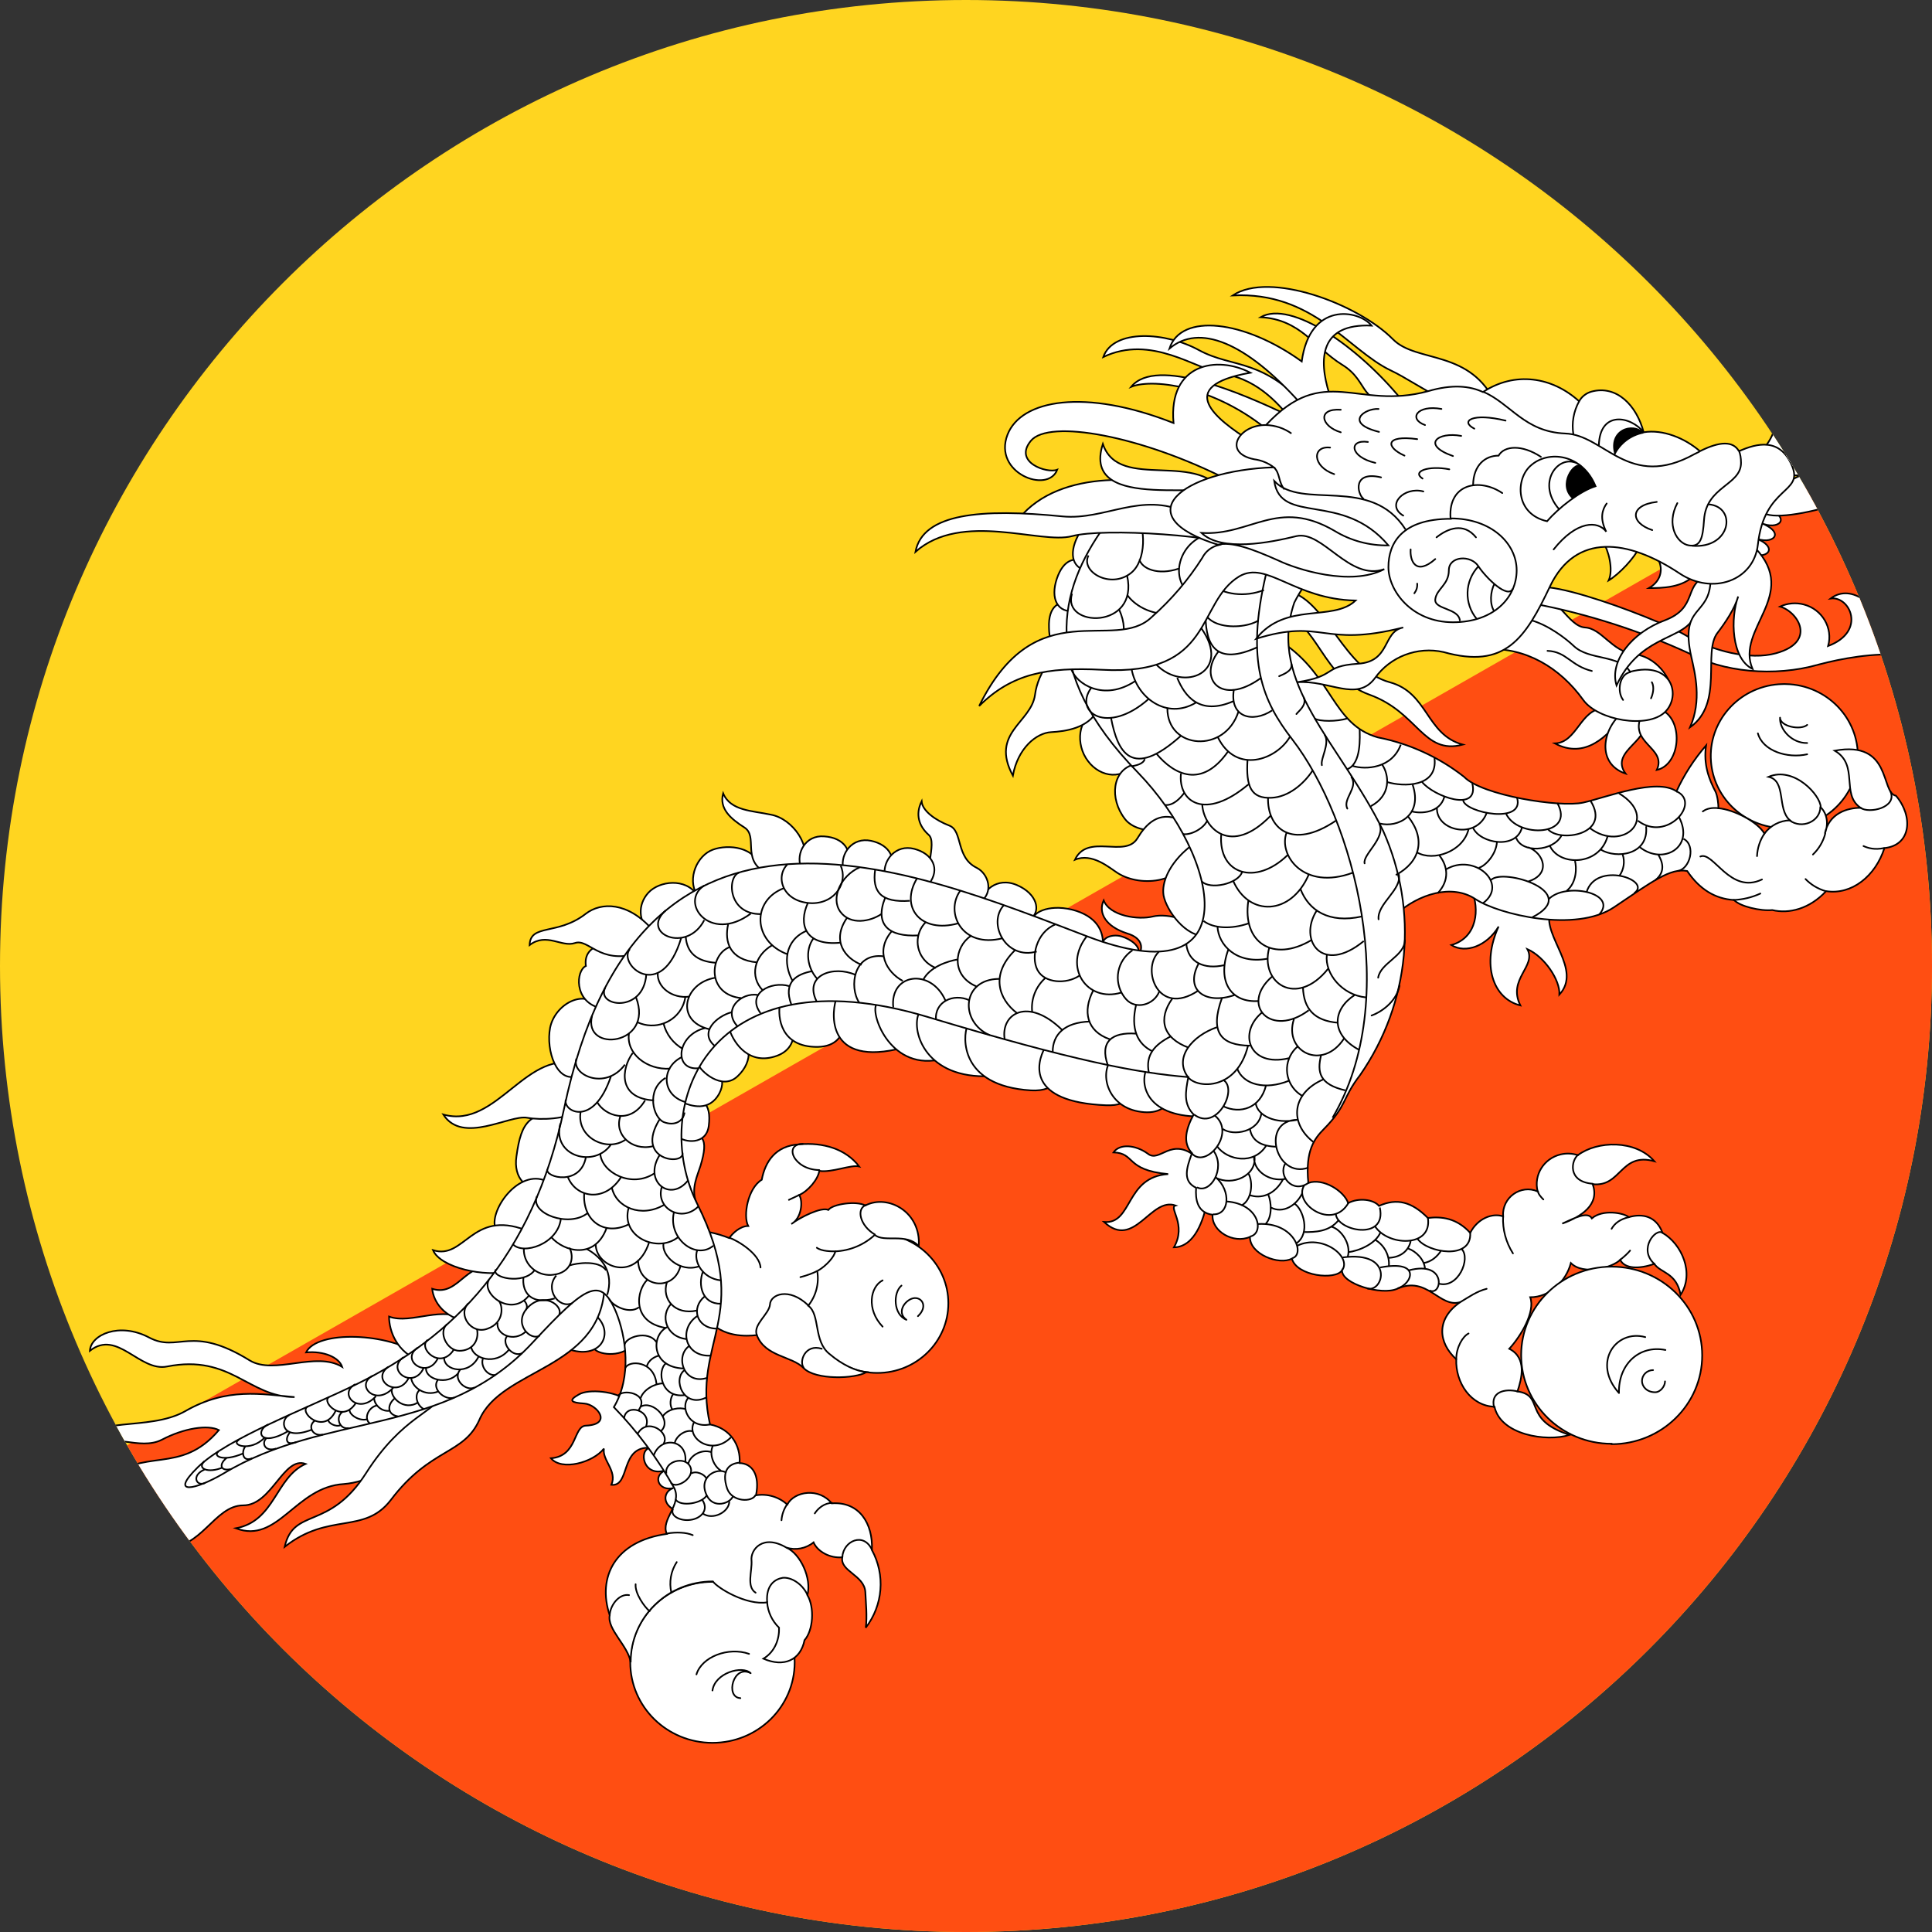
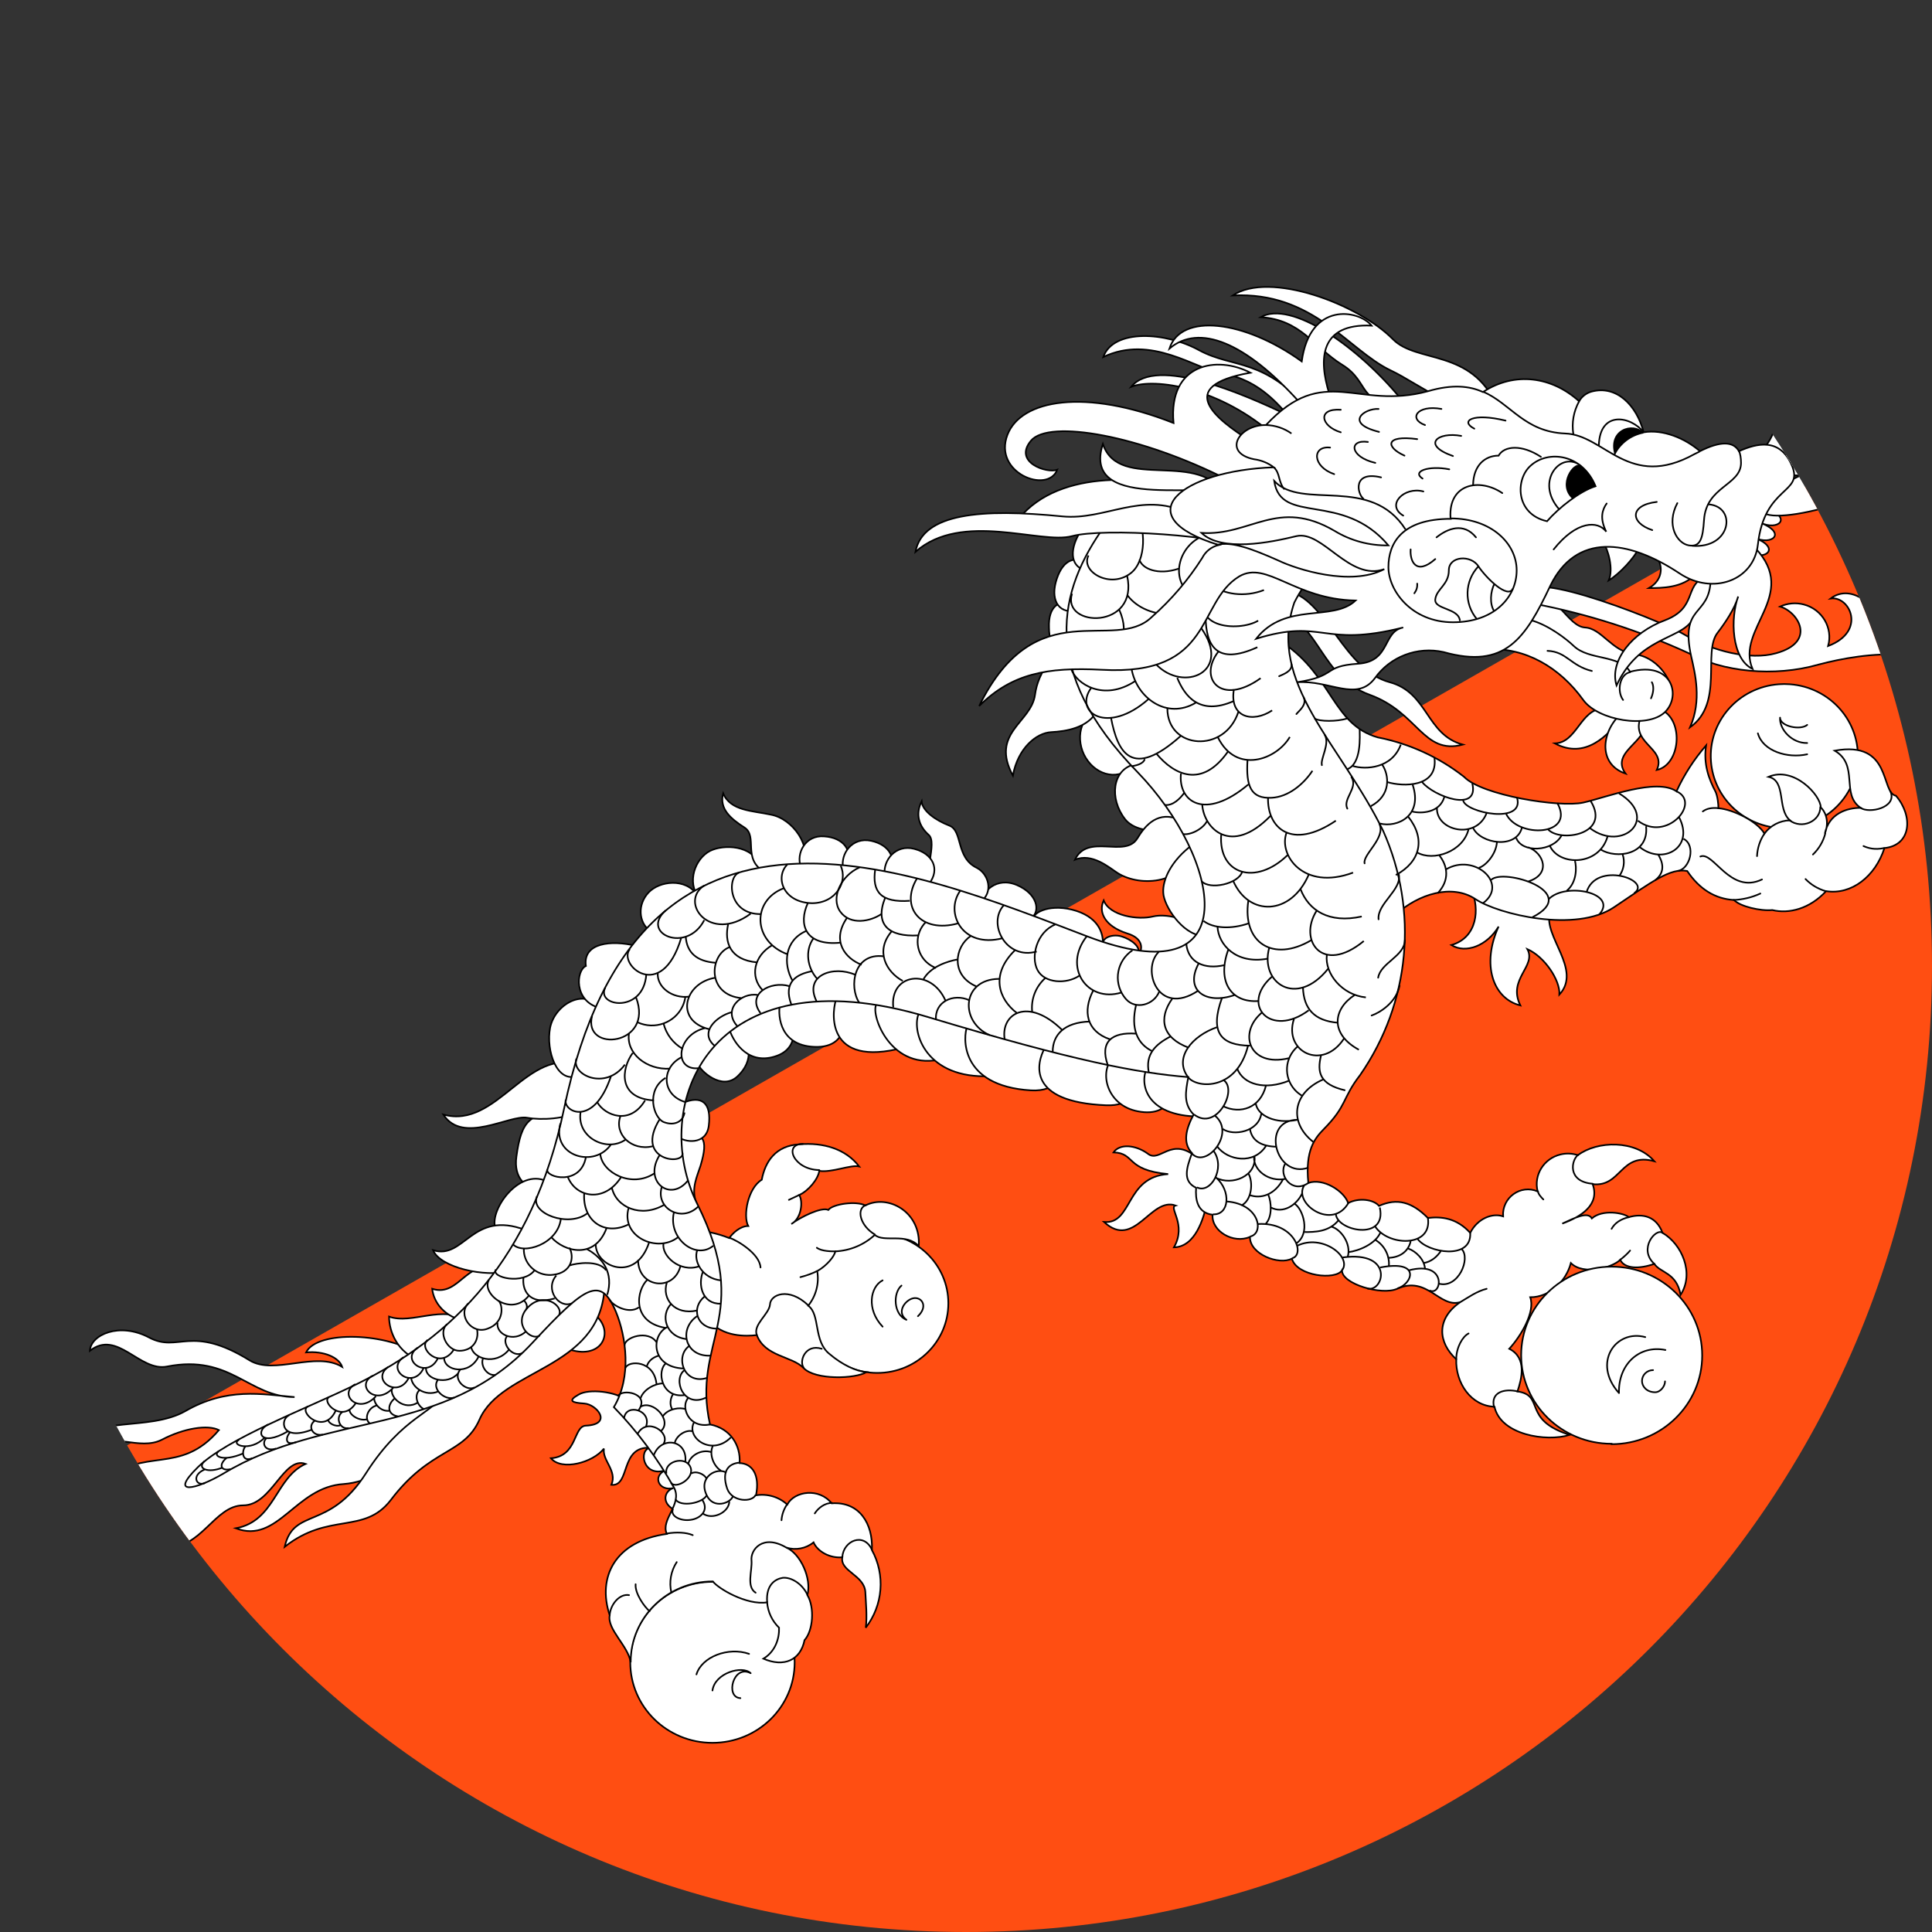
<svg xmlns="http://www.w3.org/2000/svg" width="48" height="48" viewBox="0 0 48 48" fill="none">
  <rect x="0" y="0" width="48" height="48" fill="#333333" stroke="none" />
  <g clip-path="url(#clip0_1292_16910)">
    <g clip-path="url(#clip1_1292_16910)">
-       <path d="M-18 0H66V48H-18V0Z" fill="#FFD520" />
      <path d="M-18 48H66V0L-18 48Z" fill="#FF4E12" />
      <path d="M26.716 15C26.307 14.87 26.042 15.07 26.062 15.59C26.062 16.1 26.348 16.39 26.757 16.2L26.716 15Z" fill="white" stroke="black" stroke-width="0.041" />
      <path d="M27.073 14.04C26.736 13.78 26.42 13.89 26.256 14.38C26.093 14.87 26.267 15.24 26.716 15.18L27.073 14.04Z" fill="white" stroke="black" stroke-width="0.041" />
      <path d="M27.635 13.1C27.349 12.8 27.022 12.86 26.777 13.32C26.542 13.78 26.644 14.17 27.104 14.19L27.635 13.1ZM27.267 17.65C26.767 17.83 26.716 18.5 27.032 18.91C27.339 19.32 27.921 19.4 28.237 18.91L27.267 17.65Z" fill="white" stroke="black" stroke-width="0.041" />
      <path d="M26.685 16.23C26.215 16.08 25.787 16.7 25.715 17.26C25.623 17.96 24.592 18.2 25.164 19.27C25.287 18.59 25.746 18.21 26.113 18.19C26.481 18.17 27.032 18.09 27.267 17.65L26.685 16.23ZM28.186 18.99C27.635 19.12 27.553 19.84 27.951 20.35C28.288 20.79 29.35 20.69 29.319 20.25L28.186 18.99ZM29.748 23.33C29.779 22.86 29.013 22.68 28.645 22.77C28.278 22.86 27.573 22.76 27.42 22.37C27.277 22.68 27.471 23.02 28.002 23.19C28.411 23.31 28.4 23.59 28.278 23.73C28.584 23.78 29.472 23.78 29.748 23.33Z" fill="white" stroke="black" stroke-width="0.041" />
      <path d="M29.319 20.37C28.778 20.13 28.462 20.49 28.257 20.83C27.951 21.33 27.022 20.69 26.706 21.36C27.134 21.18 27.563 21.56 27.767 21.69C28.349 22.06 29.462 21.95 29.625 21.07L29.319 20.37Z" fill="white" stroke="black" stroke-width="0.041" />
      <path d="M29.636 20.98C29.095 21.38 28.88 21.86 28.901 22.18C28.911 22.5 29.37 23.21 29.87 23.25C30.156 22.67 30.31 21.45 29.636 20.98ZM27.39 23.47C27.39 23.27 27.675 23.2 27.88 23.27C28.074 23.33 28.38 23.52 28.268 23.73L27.39 23.47ZM24.429 22.4C24.378 22.17 24.756 21.77 25.266 21.99C25.776 22.21 25.848 22.63 25.634 22.8L24.429 22.4Z" fill="white" stroke="black" stroke-width="0.041" />
      <path d="M25.674 22.84C25.634 22.71 26.011 22.45 26.634 22.6C27.267 22.76 27.42 23.16 27.4 23.47L25.674 22.84ZM24.357 22.41C24.694 22.17 24.562 21.71 24.265 21.56C23.735 21.3 23.929 20.64 23.581 20.51C23.245 20.38 22.918 20.15 22.897 19.91C22.734 20.24 22.836 20.53 23.071 20.74C23.306 20.94 22.887 21.78 23.194 22L24.357 22.41ZM17.313 22.23C17.037 21.81 16.384 21.88 16.108 22.18C15.832 22.48 15.873 22.91 16.128 23.11L17.313 22.23ZM18.895 21.6C18.793 21.03 18.089 20.97 17.711 21.11C17.323 21.25 17.068 21.82 17.313 22.23L18.895 21.6Z" fill="white" />
      <path d="M17.313 22.23C17.037 21.81 16.384 21.88 16.108 22.18C15.832 22.48 15.873 22.91 16.128 23.11L17.313 22.23ZM17.313 22.23C17.068 21.82 17.323 21.25 17.711 21.11C18.089 20.97 18.793 21.03 18.895 21.6L17.313 22.23ZM25.674 22.84C25.634 22.71 26.011 22.45 26.634 22.6C27.267 22.76 27.42 23.16 27.4 23.47L25.674 22.84ZM24.357 22.41C24.694 22.17 24.562 21.71 24.265 21.56C23.735 21.3 23.929 20.64 23.581 20.51C23.245 20.38 22.918 20.15 22.897 19.91C22.734 20.24 22.836 20.53 23.071 20.74C23.306 20.94 22.887 21.78 23.194 22L24.357 22.41Z" stroke="black" stroke-width="0.041" />
      <path d="M19.937 21.52C20.192 21.05 19.702 20.34 19.151 20.24C18.691 20.14 18.15 20.15 17.966 19.71C17.864 20.09 18.15 20.34 18.497 20.56C18.834 20.78 18.436 21.34 18.987 21.66L19.937 21.52Z" fill="white" stroke="black" stroke-width="0.041" />
      <path d="M19.896 21.54C19.773 21.2 20.008 20.74 20.478 20.78C20.958 20.81 21.223 21.14 21.019 21.57L19.896 21.54Z" fill="white" stroke="black" stroke-width="0.041" />
      <path d="M20.947 21.57C20.876 21.21 21.172 20.79 21.642 20.89C22.111 20.99 22.316 21.36 22.05 21.74L20.947 21.56V21.57Z" fill="white" stroke="black" stroke-width="0.041" />
      <path d="M21.979 21.73C21.938 21.37 22.254 20.97 22.714 21.09C23.173 21.21 23.367 21.59 23.081 21.96L21.989 21.73H21.979ZM14.056 27.63C13.168 27.63 12.953 27.83 12.831 28.73C12.668 29.83 14.209 29.96 14.056 27.63Z" fill="white" stroke="black" stroke-width="0.041" />
      <path d="M14.444 26.47C13.096 25.97 12.361 28.07 11.014 27.69C11.493 28.44 12.657 27.69 13.096 27.77C13.831 27.9 15.424 27.63 14.444 26.47ZM13.566 29.34C12.892 29.04 12.177 30.04 12.3 30.49C12.473 31.04 14.005 30.59 13.566 29.34ZM10.442 33.67C10.809 33.77 11.259 33.97 11.177 34.67C11.095 35.37 9.748 36.78 8.543 36.87C7.338 36.94 6.909 38.37 5.858 37.97C6.838 37.79 6.838 36.71 7.593 36.37C7.042 36.17 6.756 37.4 6.042 37.4C5.327 37.4 4.99 38.51 4.122 38.43C3.254 38.35 3.173 39.78 1.427 39.8C0.1 39.81 -1.534 41.33 -2.136 40.67C-0.84 40.49 -0.319 39.79 0.447 39.02C1.672 37.79 3.071 38.34 3.55 37.25C2.998 37.612 2.346 37.8 1.682 37.79C0.865 37.77 -0.013 39.05 -0.921 38.49C-0.401 38.42 -0.054 38.2 0.498 37.63C1.059 37.05 1.896 37.43 2.55 36.83C3.571 35.91 4.459 36.68 5.439 35.53C5.164 35.39 4.571 35.48 4.02 35.77C3.469 36.05 2.764 35.57 2.131 35.91C2.203 35.15 3.683 35.58 4.602 35.06C5.643 34.46 6.501 34.64 7.318 34.71C6.174 34.71 5.735 33.64 4.153 33.95C3.469 34.09 2.917 33.02 2.233 33.56C2.254 33.16 2.968 32.84 3.704 33.23C4.439 33.62 4.735 32.89 6.205 33.8C6.817 34.17 7.849 33.56 8.502 33.96C8.42 33.72 8.043 33.56 7.604 33.6C7.879 33.04 9.666 33.11 10.442 33.67Z" fill="white" stroke="black" stroke-width="0.041" />
      <path d="M11.606 32.83C11.034 32.39 10.227 32.92 9.666 32.71C9.666 33.07 9.86 33.61 10.462 33.82C10.646 33.69 11.483 32.98 11.606 32.83Z" fill="white" stroke="black" stroke-width="0.041" />
      <path d="M12.514 31.58C11.606 31.13 11.453 32.25 10.738 32.02C10.768 32.34 11.034 32.74 11.606 32.83L12.514 31.58Z" fill="white" stroke="black" stroke-width="0.041" />
      <path d="M13.056 30.56C11.718 30.05 11.544 31.31 10.758 31.06C10.942 31.5 12.065 31.74 12.647 31.58L13.056 30.56ZM14.893 25.04C14.536 24.54 13.791 24.94 13.668 25.53C13.556 26.11 13.842 26.92 14.342 26.73L14.893 25.04Z" fill="white" stroke="black" stroke-width="0.041" />
      <path d="M15.802 23.5C15.189 23.35 14.475 23.42 14.556 24C14.311 24.11 14.25 24.87 14.893 25.04L15.802 23.5Z" fill="white" stroke="black" stroke-width="0.041" />
-       <path d="M16.21 23.1C15.598 22.4 14.934 22.41 14.556 22.7C13.852 23.25 13.178 22.94 13.158 23.48C13.576 23.16 13.954 23.54 14.281 23.43C14.628 23.31 14.883 23.96 15.832 23.69L16.21 23.1ZM14.75 33.49C14.842 33.66 15.404 33.73 15.679 33.45C16.047 33.07 15.649 32.03 15.067 31.95C14.485 31.88 14.434 33.13 14.75 33.49Z" fill="white" stroke="black" stroke-width="0.041" />
      <path d="M14.097 33.51C14.914 33.81 15.271 33.14 14.832 32.71C14.605 32.992 14.36 33.26 14.097 33.51Z" fill="white" stroke="black" stroke-width="0.041" />
      <path d="M10.993 34.62C10.83 35.09 10.013 35.16 9.094 36.6C8.175 38.04 7.297 37.44 7.073 38.43C8.175 37.56 9.043 38.13 9.707 37.27C10.697 35.96 11.524 36.15 11.912 35.27C12.463 34 14.873 34.03 15.016 32.04C14.199 31.89 11.616 34.03 10.993 34.62ZM31.739 15.15C32.791 15.49 32.811 16.82 34.026 17.26C35.241 17.7 35.353 18.76 36.343 18.5C35.425 18.25 35.486 17.21 34.526 16.95C33.403 16.65 32.974 14.97 32.076 14.71M36.568 22.14C36.752 22.56 36.721 23.29 36.058 23.48C36.415 23.7 36.946 23.5 37.232 23.02C36.803 23.96 37.089 24.81 37.773 24.98C37.446 24.32 38.181 24.01 37.946 23.58C38.375 23.77 38.763 24.35 38.743 24.71C39.314 24.09 38.334 23.26 38.508 22.68L36.568 22.14ZM29.738 28.76C29.095 28.21 28.819 28.91 28.513 28.66C28.206 28.44 27.819 28.41 27.665 28.63C28.217 28.65 27.951 29.07 29.023 29.17C27.951 29.24 28.145 30.42 27.43 30.36C28.186 31.06 28.584 29.73 29.207 29.95C29.023 30 29.493 30.42 29.166 30.99C29.697 30.98 29.911 30.26 29.983 29.89L29.738 28.76ZM15.547 34.78C15.322 34.58 14.628 34.49 14.373 34.65C14.107 34.8 14.199 34.85 14.515 34.87C14.832 34.89 15.23 35.39 14.556 35.42C14.24 35.43 14.352 36.18 13.688 36.23C13.954 36.55 14.73 36.34 15.005 35.99C14.954 36.28 15.342 36.54 15.189 36.89C15.669 36.94 15.393 35.92 16.159 35.97C15.853 36.01 15.975 36.71 16.527 36.53C16.2 36.68 16.374 37.06 16.731 36.97C16.506 37.04 16.425 37.34 16.751 37.51C17.068 37.08 16.71 35.56 15.557 34.78L15.547 34.78ZM44.194 20.57C45.201 20.644 46.078 19.904 46.153 18.919C46.229 17.933 45.474 17.074 44.468 17C44.377 16.993 44.285 16.993 44.194 17C43.188 17.074 42.433 17.933 42.509 18.919C42.576 19.802 43.293 20.504 44.194 20.57Z" fill="white" />
      <path d="M31.739 15.15C32.791 15.49 32.811 16.82 34.026 17.26C35.241 17.7 35.353 18.76 36.343 18.5C35.425 18.25 35.486 17.21 34.526 16.95C33.403 16.65 32.974 14.97 32.076 14.71M10.993 34.62C10.83 35.09 10.013 35.16 9.094 36.6C8.175 38.04 7.297 37.44 7.073 38.43C8.175 37.56 9.043 38.13 9.707 37.27C10.697 35.96 11.524 36.15 11.912 35.27C12.463 34 14.873 34.03 15.016 32.04C14.199 31.89 11.616 34.03 10.993 34.62ZM36.568 22.14C36.752 22.56 36.721 23.29 36.058 23.48C36.415 23.7 36.946 23.5 37.232 23.02C36.803 23.96 37.089 24.81 37.773 24.98C37.446 24.32 38.181 24.01 37.946 23.58C38.375 23.77 38.763 24.35 38.743 24.71C39.314 24.09 38.334 23.26 38.508 22.68L36.568 22.14ZM29.738 28.76C29.095 28.21 28.819 28.91 28.513 28.66C28.206 28.44 27.819 28.41 27.665 28.63C28.217 28.65 27.951 29.07 29.023 29.17C27.951 29.24 28.145 30.42 27.43 30.36C28.186 31.06 28.584 29.73 29.207 29.95C29.023 30 29.493 30.42 29.166 30.99C29.697 30.98 29.911 30.26 29.983 29.89L29.738 28.76ZM15.547 34.78C15.322 34.58 14.628 34.49 14.373 34.65C14.107 34.8 14.199 34.85 14.515 34.87C14.832 34.89 15.23 35.39 14.556 35.42C14.24 35.43 14.352 36.18 13.688 36.23C13.954 36.55 14.73 36.34 15.005 35.99C14.954 36.28 15.342 36.54 15.189 36.89C15.669 36.94 15.393 35.92 16.159 35.97C15.853 36.01 15.975 36.71 16.527 36.53C16.2 36.68 16.374 37.06 16.731 36.97C16.506 37.04 16.425 37.34 16.751 37.51C17.068 37.08 16.71 35.56 15.557 34.78L15.547 34.78ZM44.194 20.57C45.201 20.644 46.078 19.904 46.153 18.919C46.229 17.933 45.474 17.074 44.468 17C44.377 16.993 44.285 16.993 44.194 17C43.188 17.074 42.433 17.933 42.509 18.919C42.576 19.802 43.293 20.504 44.194 20.57Z" stroke="black" stroke-width="0.041" />
      <path d="M34.679 22.72C35.241 22.21 36.078 21.95 36.66 22.34C37.232 22.72 39.151 23.18 40.1 22.54C41.05 21.9 41.499 21.56 41.918 21.64C42.224 22.093 42.612 22.333 43.082 22.36C43.225 22.52 43.745 22.64 44.031 22.61C44.45 22.71 44.96 22.58 45.369 22.14C46.002 22.24 46.594 21.77 46.818 21.07C47.492 21 47.533 20.27 47.104 19.77C46.716 19.7 47.012 18.39 45.583 18.65C46.196 19.01 45.726 19.73 46.226 20.07C45.889 20.07 45.44 20.21 45.338 20.71C45.471 20.37 45.318 20.13 45.236 20.06C45.236 19.76 44.572 19.03 43.939 19.3C44.388 19.4 44.143 20.1 44.47 20.38C44.218 20.388 43.985 20.51 43.837 20.71C43.664 20.41 43.061 20.11 42.694 20.08C42.694 19.98 42.673 19.78 42.622 19.67C42.459 19.36 42.316 18.99 42.387 18.52C42.089 18.864 41.841 19.248 41.652 19.66C41.152 19.32 39.917 19.81 39.335 19.94C38.753 20.07 36.813 19.76 36.374 19.3C35.75 18.81 35.014 18.474 34.23 18.32C33.107 18 33.107 16.8 31.872 15.97C31.841 17.47 34.158 22.21 34.679 22.72ZM21.795 34.11C22.77 34.11 23.561 33.335 23.561 32.38C23.561 31.424 22.77 30.65 21.795 30.65C20.819 30.65 20.029 31.424 20.029 32.38C20.029 33.335 20.819 34.11 21.795 34.11Z" fill="white" stroke="black" stroke-width="0.041" />
      <path d="M17.588 32.78C17.946 33.23 18.548 33.2 18.803 33.17C19.008 33.71 19.681 33.69 19.967 33.99C20.253 34.29 21.244 34.26 21.529 34.09C21.274 34.07 20.927 33.91 20.61 33.64C20.202 33.32 20.386 32.66 20.08 32.44C20.274 32.197 20.356 31.885 20.304 31.58C20.549 31.44 20.733 31.21 20.753 31.09C21.12 31.073 21.468 30.927 21.734 30.68C21.958 30.88 22.52 30.62 22.826 30.96C22.887 30.11 22.06 29.66 21.499 29.95C21.284 29.83 20.692 29.91 20.58 30.06C20.406 29.98 19.886 30.24 19.661 30.41C19.916 30.27 19.957 29.84 19.855 29.69C20.08 29.59 20.325 29.3 20.355 29.09C20.662 29.14 21.141 28.93 21.346 28.98C21.009 28.54 20.447 28.38 19.865 28.43C19.263 28.46 19.008 28.87 18.926 29.31C18.579 29.52 18.456 30.21 18.589 30.46C18.385 30.46 18.191 30.65 18.119 30.76C17.814 30.638 17.489 30.57 17.16 30.56M17.292 29.86C17.17 29.52 17.323 29.22 17.405 28.96C17.609 28.28 17.486 28.1 16.864 28.19C16.9 28.768 17.046 29.334 17.292 29.86Z" fill="white" />
      <path d="M17.588 32.78C17.946 33.23 18.548 33.2 18.803 33.17C19.008 33.71 19.681 33.69 19.967 33.99C20.253 34.29 21.244 34.26 21.529 34.09C21.274 34.07 20.927 33.91 20.61 33.64C20.202 33.32 20.386 32.66 20.08 32.44C20.274 32.197 20.356 31.885 20.304 31.58C20.549 31.44 20.733 31.21 20.753 31.09C21.12 31.073 21.468 30.927 21.734 30.68C21.958 30.88 22.52 30.62 22.826 30.96C22.887 30.11 22.06 29.66 21.499 29.95C21.284 29.83 20.692 29.91 20.58 30.06C20.406 29.98 19.886 30.24 19.661 30.41C19.916 30.27 19.957 29.84 19.855 29.69C20.08 29.59 20.325 29.3 20.355 29.09C20.662 29.14 21.141 28.93 21.346 28.98C21.009 28.54 20.447 28.38 19.865 28.43C19.263 28.46 19.008 28.87 18.926 29.31C18.579 29.52 18.456 30.21 18.589 30.46C18.385 30.46 18.191 30.65 18.119 30.76C17.814 30.638 17.489 30.57 17.16 30.56M17.292 29.86C17.17 29.52 17.323 29.22 17.405 28.96C17.609 28.28 17.486 28.1 16.864 28.19C16.9 28.768 17.046 29.334 17.292 29.86Z" stroke="black" stroke-width="0.041" />
      <path d="M16.833 28.23C16.996 28.39 17.548 28.46 17.609 27.97C17.68 27.41 17.446 27.19 16.945 27.41C16.904 27.54 16.864 28.06 16.843 28.23H16.833Z" fill="white" stroke="black" stroke-width="0.041" />
-       <path d="M16.955 27.39C17.16 27.47 17.619 27.64 17.874 27.16C18.078 26.76 17.803 26.46 17.364 26.48C17.262 26.6 17.058 27.01 16.955 27.39Z" fill="white" stroke="black" stroke-width="0.041" />
      <path d="M17.343 26.44C17.395 26.6 17.936 27.11 18.324 26.74C18.722 26.37 18.722 25.81 18.13 25.61C17.977 25.63 17.497 26.17 17.343 26.44Z" fill="white" stroke="black" stroke-width="0.041" />
      <path d="M18.13 25.6C18.242 25.93 18.62 26.48 19.304 26.23C19.988 25.98 19.692 25.13 19.375 24.96C18.918 25.088 18.493 25.31 18.13 25.61L18.13 25.6Z" fill="white" stroke="black" stroke-width="0.041" />
      <path d="M19.375 24.96C19.324 25.25 19.375 26.02 20.314 26.01C21.244 25.99 20.988 24.92 20.743 24.77C20.366 24.77 19.722 24.78 19.375 24.97L19.375 24.96Z" fill="white" stroke="black" stroke-width="0.041" />
      <path d="M20.784 24.8C20.682 25.03 20.447 26.47 22.275 26.07C22.509 26.02 23.122 24.69 20.784 24.81V24.8Z" fill="white" stroke="black" stroke-width="0.041" />
      <path d="M21.785 24.94C21.601 25.12 22.07 26.57 23.316 26.33C24.541 26.08 23.51 24.7 21.785 24.93V24.94Z" fill="white" stroke="black" stroke-width="0.041" />
      <path d="M22.836 25.16C22.632 25.56 22.938 26.74 24.459 26.74C25.838 26.74 24.388 25.18 22.836 25.16Z" fill="white" stroke="black" stroke-width="0.041" />
      <path d="M24.031 25.5C23.929 25.73 23.816 26.98 25.613 27.09C26.91 27.17 26.593 25.36 24.031 25.5Z" fill="white" stroke="black" stroke-width="0.041" />
      <path d="M25.96 26.03C25.746 26.42 25.511 27.38 27.481 27.46C28.737 27.51 27.961 26.06 25.97 26.03H25.96Z" fill="white" stroke="black" stroke-width="0.041" />
      <path d="M27.604 26.33C27.318 26.71 27.532 27.47 28.268 27.61C29.186 27.79 29.319 26.94 28.686 26.53C28.053 26.13 27.604 26.33 27.604 26.33Z" fill="white" stroke="black" stroke-width="0.041" />
      <path d="M28.513 26.5C28.298 26.87 28.421 27.74 29.82 27.74C30.105 27.74 31.208 26.64 28.503 26.51L28.513 26.5ZM17.701 43.3C18.829 43.3 19.743 42.405 19.743 41.3C19.743 40.195 18.829 39.3 17.701 39.3C16.573 39.3 15.659 40.195 15.659 41.3C15.659 42.405 16.573 43.3 17.701 43.3Z" fill="white" stroke="black" stroke-width="0.041" />
      <path d="M32.709 14.17C32.488 14.41 32.303 14.679 32.157 14.97C31.473 16.97 33.301 18.47 34.363 20.64C35.251 22.625 35.035 24.917 33.791 26.71C33.342 27.29 33.474 27.46 32.892 28.05C32.668 28.28 32.423 28.57 32.505 29.39C32.872 29.26 33.393 29.59 33.495 29.89C33.76 29.75 34.128 29.8 34.261 29.96C34.71 29.76 35.077 29.86 35.475 30.26C35.812 30.22 36.19 30.26 36.527 30.63C36.711 30.27 37.078 30.13 37.344 30.22C37.313 29.75 37.783 29.42 38.202 29.6C38.1 29.192 38.356 28.781 38.772 28.682C38.914 28.648 39.063 28.654 39.202 28.7C39.682 28.34 40.631 28.31 41.101 28.85C40.254 28.62 40.284 29.5 39.569 29.42C39.753 29.93 39.284 30.23 38.814 30.4C39.12 30.26 39.447 30.09 39.549 30.27C39.815 30.04 40.335 30.13 40.468 30.24C40.815 30.14 41.152 30.22 41.305 30.63C41.785 30.91 42.102 31.63 41.754 32.17C41.652 31.61 41.254 31.63 41.101 31.4C40.733 31.53 40.366 31.53 40.254 31.3C40.049 31.5 39.335 31.69 39.028 31.38C38.906 31.84 38.498 32.23 38.018 32.23C38.15 32.59 37.783 33.2 37.497 33.51C37.946 33.74 37.803 34.26 37.701 34.57C38.395 34.67 37.803 35.27 38.998 35.65C38.416 35.83 37.283 35.65 37.13 34.95C36.547 34.93 36.16 34.36 36.18 33.77C35.731 33.36 35.669 32.77 36.282 32.35C35.761 32.51 35.465 31.68 34.71 32.02C34.332 32.19 33.331 31.9 33.342 31.56C33.189 31.81 32.219 31.71 32.096 31.27C31.78 31.44 31.045 31.16 31.055 30.73C30.646 30.91 30.095 30.59 30.126 30.18C29.738 30.13 29.697 29.79 29.717 29.51C29.38 29.35 29.472 29.03 29.615 28.65C29.37 28.39 29.472 28.03 29.656 27.69C29.401 27.43 29.452 27.13 29.523 26.76C28.268 26.66 26.685 26.36 23.061 25.27C17.588 23.62 16.118 27.49 17.323 29.91C18.722 32.71 17.17 33.31 17.64 35.39C18.15 35.49 18.405 35.91 18.375 36.35C18.681 36.36 18.885 36.63 18.783 37.15C19.064 37.105 19.351 37.189 19.559 37.38C19.743 37.04 20.355 36.96 20.662 37.35C21.346 37.3 21.693 37.85 21.662 38.51C21.999 39.127 21.939 39.88 21.509 40.44C21.55 40.17 21.509 39.79 21.499 39.55C21.468 39.13 20.866 39.04 20.927 38.69C20.621 38.72 20.314 38.55 20.212 38.32C20.025 38.473 19.771 38.522 19.538 38.45C19.886 38.6 20.172 39.22 20.059 39.63C20.243 39.94 20.202 40.51 19.988 40.75C19.886 41.25 19.477 41.43 18.967 41.21C19.263 41.03 19.365 40.71 19.355 40.44C19.182 40.271 19.077 40.048 19.059 39.81C18.548 39.89 17.834 39.46 17.711 39.29C16.583 39.29 15.669 40.185 15.669 41.29C15.669 41.293 15.669 41.296 15.669 41.3C15.608 40.89 15.077 40.48 15.148 40.13C14.832 39.18 15.281 38.29 16.567 38.11C16.404 37.75 16.956 37.38 16.751 36.97C16.341 36.239 15.837 35.564 15.251 34.96C15.7 34.21 15.557 33.21 15.302 32.59C14.924 31.7 14.566 31.92 13.229 33.36C11.044 35.71 8.124 35.06 5.551 36.61C4.867 37.01 4.183 37.17 4.918 36.45C5.654 35.73 7.593 35.01 8.859 34.39C11.228 33.23 13.229 31.3 14.015 27.54C15.863 18.7 22.693 21.62 27.002 23.26C31.055 24.81 30.32 21.31 28.268 19.19C25.797 16.66 26.297 14.66 27.451 13.06C29.523 12.78 33.515 13.49 32.709 14.17Z" fill="white" stroke="black" stroke-width="0.041" />
      <path d="M40.039 35.88C41.282 35.88 42.29 34.892 42.29 33.675C42.29 32.457 41.282 31.47 40.039 31.47C38.799 31.47 37.793 32.455 37.793 33.67C37.793 34.885 38.799 35.87 40.039 35.87V35.88Z" fill="white" stroke="black" stroke-width="0.041" />
-       <path d="M31.453 14.27C30.943 16.44 31.371 17.42 32.106 18.37C33.628 20.34 34.843 24.83 33.107 27.77" stroke="black" stroke-width="0.041" />
      <path d="M34.077 25.23C34.281 25.16 34.689 24.91 34.771 24.49M34.24 24.29C34.301 23.92 34.894 23.76 34.904 23.36M34.25 22.84C34.21 22.45 34.843 22.1 34.751 21.72M33.903 21.45C33.852 21.23 34.434 20.82 34.271 20.47M33.474 20.09C33.352 19.85 33.75 19.57 33.577 19.31M32.842 19.01C32.801 18.85 33.046 18.48 32.913 18.26M32.209 17.74C32.26 17.67 32.474 17.52 32.392 17.33M31.78 16.8C31.861 16.76 32.117 16.68 32.086 16.5" stroke="black" stroke-width="0.041" stroke-linecap="round" />
      <path d="M18.61 41.09C18.099 40.91 17.435 41.16 17.303 41.6M17.701 42C17.762 41.56 18.446 41.37 18.65 41.57C18.221 41.34 18.007 42.17 18.395 42.19M21.928 31.81C21.621 31.97 21.519 32.53 21.928 32.96M22.397 31.94C22.183 32.12 22.193 32.66 22.52 32.79C22.244 32.59 22.52 32.26 22.724 32.25C22.918 32.24 23.051 32.47 22.806 32.7M40.876 33.22C40.141 33.02 39.549 33.86 40.223 34.61C40.203 33.89 40.733 33.41 41.377 33.54M41.07 34.04C40.918 34.04 40.795 34.161 40.795 34.31C40.795 34.45 40.917 34.59 41.121 34.59C41.254 34.59 41.367 34.44 41.367 34.32M43.674 18.22C43.796 18.66 44.409 18.85 44.899 18.74M44.899 18.46C44.521 18.47 44.205 18.12 44.225 17.83C44.225 18.05 44.736 18.15 44.899 18.01" stroke="black" stroke-width="0.041" stroke-linecap="round" stroke-linejoin="round" />
-       <path d="M18.803 33.17C18.701 32.91 19.11 32.65 19.13 32.41C19.14 32.16 19.6 31.97 20.08 32.43M19.855 29.69L19.6 29.81M20.764 31.09C20.651 31.09 20.416 31.09 20.294 31M20.294 31.58C20.212 31.63 20.008 31.7 19.886 31.73M15.792 39.36C15.771 39.59 16.016 39.93 16.139 40.03M16.813 38.81C16.666 39.036 16.619 39.31 16.68 39.57M18.773 39.57C18.538 39.42 18.691 39.03 18.671 38.77C18.64 38.51 18.946 38.1 19.538 38.45M16.568 38.1C16.802 38.06 17.047 38.07 17.211 38.14M19.559 37.37C19.476 37.489 19.426 37.627 19.416 37.77M20.672 37.34C20.488 37.34 20.325 37.47 20.243 37.6M18.119 30.75C18.324 30.82 18.875 31.15 18.895 31.49M20.355 29.07C19.712 29.06 19.457 28.42 19.947 28.42M21.509 29.94C21.264 30.04 21.376 30.46 21.734 30.67M19.967 33.98C19.845 33.82 20.008 33.38 20.416 33.51M20.927 38.68C20.958 38.28 21.458 38.06 21.662 38.5M19.059 39.8C19.028 39.37 19.263 39.23 19.447 39.2C19.651 39.18 19.927 39.34 20.059 39.62M15.148 40.12C15.169 39.86 15.393 39.59 15.628 39.63M39.212 28.69C39.039 28.81 38.926 29.36 39.57 29.41M38.212 29.6C38.212 29.66 38.293 29.75 38.344 29.8M41.305 30.63C41.142 30.5 40.693 31.03 41.101 31.4M37.119 34.96C37.027 34.59 37.374 34.49 37.712 34.57M36.282 32.35C36.486 32.23 36.691 32.08 36.935 32.02M36.18 33.77C36.18 33.47 36.343 33.2 36.486 33.13M37.344 30.22C37.328 30.544 37.414 30.865 37.589 31.14M40.468 30.24C40.264 30.287 40.121 30.384 40.039 30.53M40.254 31.3C40.362 31.213 40.444 31.137 40.499 31.07M45.226 20.05C45.226 20.41 44.766 20.61 44.46 20.38M46.226 20.07C46.43 20.22 47.135 20.07 46.971 19.67M45.358 22.14C45.167 22.085 44.995 21.982 44.858 21.84M46.808 21.07C46.573 21.12 46.41 21.07 46.298 21.02M43.071 22.36C43.301 22.35 43.527 22.296 43.735 22.2M42.704 20.08C42.534 20.06 42.401 20.087 42.306 20.16M45.348 20.71C45.297 20.908 45.191 21.088 45.042 21.23" stroke="black" stroke-width="0.041" stroke-linecap="round" />
+       <path d="M18.803 33.17C18.701 32.91 19.11 32.65 19.13 32.41C19.14 32.16 19.6 31.97 20.08 32.43M19.855 29.69L19.6 29.81M20.764 31.09C20.651 31.09 20.416 31.09 20.294 31M20.294 31.58C20.212 31.63 20.008 31.7 19.886 31.73M15.792 39.36C15.771 39.59 16.016 39.93 16.139 40.03M16.813 38.81C16.666 39.036 16.619 39.31 16.68 39.57M18.773 39.57C18.538 39.42 18.691 39.03 18.671 38.77C18.64 38.51 18.946 38.1 19.538 38.45M16.568 38.1C16.802 38.06 17.047 38.07 17.211 38.14M19.559 37.37C19.476 37.489 19.426 37.627 19.416 37.77M20.672 37.34C20.488 37.34 20.325 37.47 20.243 37.6M18.119 30.75C18.324 30.82 18.875 31.15 18.895 31.49M20.355 29.07C19.712 29.06 19.457 28.42 19.947 28.42M21.509 29.94C21.264 30.04 21.376 30.46 21.734 30.67M19.967 33.98C19.845 33.82 20.008 33.38 20.416 33.51M20.927 38.68C20.958 38.28 21.458 38.06 21.662 38.5M19.059 39.8C19.028 39.37 19.263 39.23 19.447 39.2C19.651 39.18 19.927 39.34 20.059 39.62M15.148 40.12C15.169 39.86 15.393 39.59 15.628 39.63M39.212 28.69C39.039 28.81 38.926 29.36 39.57 29.41M38.212 29.6C38.212 29.66 38.293 29.75 38.344 29.8M41.305 30.63C41.142 30.5 40.693 31.03 41.101 31.4M37.119 34.96C37.027 34.59 37.374 34.49 37.712 34.57M36.282 32.35C36.486 32.23 36.691 32.08 36.935 32.02M36.18 33.77C36.18 33.47 36.343 33.2 36.486 33.13M37.344 30.22M40.468 30.24C40.264 30.287 40.121 30.384 40.039 30.53M40.254 31.3C40.362 31.213 40.444 31.137 40.499 31.07M45.226 20.05C45.226 20.41 44.766 20.61 44.46 20.38M46.226 20.07C46.43 20.22 47.135 20.07 46.971 19.67M45.358 22.14C45.167 22.085 44.995 21.982 44.858 21.84M46.808 21.07C46.573 21.12 46.41 21.07 46.298 21.02M43.071 22.36C43.301 22.35 43.527 22.296 43.735 22.2M42.704 20.08C42.534 20.06 42.401 20.087 42.306 20.16M45.348 20.71C45.297 20.908 45.191 21.088 45.042 21.23" stroke="black" stroke-width="0.041" stroke-linecap="round" />
      <path d="M42.245 21.28C42.571 21.14 42.98 22.23 43.776 21.85M43.837 20.71C43.725 20.877 43.662 21.071 43.653 21.27" stroke="black" stroke-width="0.041" stroke-linecap="round" stroke-linejoin="round" />
      <path d="M28.104 19.04C28.206 19.02 28.4 18.99 28.441 18.86M14.577 31.03C14.975 31.25 15.251 31.62 15.087 32.17M32.658 17.85C32.78 17.93 33.219 17.93 33.474 17.85M33.781 18.11C33.781 18.29 33.832 18.97 33.474 19.11M33.607 19.03C33.934 19.13 34.587 19.09 34.802 18.5M34.342 19C34.516 19.26 34.567 19.76 34.056 20.03M34.465 19.43C34.853 19.55 35.731 19.57 35.639 18.83M35.333 19.43C35.608 19.78 36.762 20.21 36.578 19.46M34.281 20.46C34.72 20.57 35.353 20.27 35.098 19.5M36.353 19.89C36.415 20.19 37.885 20.49 37.691 19.82M37.415 20.21C37.691 20.83 39.151 20.78 38.691 19.95M38.457 20.6C38.743 20.94 40.039 20.74 39.519 19.9M39.508 20.58C40.315 21.18 41.244 20.33 40.223 19.71M40.693 20.39C41.407 20.94 42.275 19.94 41.652 19.66M35.077 20.16C35.302 20.22 35.772 20.2 35.884 19.8M35.7 20.07C35.68 20.65 36.68 20.87 36.935 20.2M36.599 20.57C36.782 20.96 37.671 21.11 37.813 20.56M37.671 20.82C37.813 21.2 38.579 21.16 38.794 20.76M38.508 21.02C38.743 21.52 39.723 21.52 39.937 20.79M39.774 21.11C40.151 21.34 40.968 21.25 40.897 20.53M40.744 21.05C41.315 21.5 42.112 21.06 41.714 20.3M41.683 21.64C41.989 21.59 42.142 21 41.826 20.84M34.679 21.74C35.292 21.41 35.425 20.84 34.986 20.29M35.21 21.18C35.608 21.41 36.354 21.16 36.486 20.6M35.751 21.24C35.976 21.52 36.017 21.87 35.721 22.19M35.925 21.6C36.629 21.18 37.497 21.96 36.844 22.44M36.742 21.56C36.895 21.52 37.17 21.24 37.191 20.92M37.048 21.86C37.344 21.56 39.314 22.16 38.069 22.79M37.967 21.05C38.355 21.19 38.549 21.72 37.967 21.9M38.477 22.34C38.886 21.91 40.213 22.18 39.733 22.72M39.416 22.17C39.651 21.38 41.06 21.87 40.601 22.19M39.13 21.39C39.171 21.54 39.182 21.92 38.926 22.13M40.315 21.23C40.374 21.409 40.344 21.605 40.233 21.76M41.203 21.24C41.285 21.38 41.407 21.65 41.121 21.87M29.952 15.32C29.962 16.05 30.228 16.54 31.239 16.08M30.269 16.19C29.758 16.85 30.33 17.56 31.32 16.85M28.717 16.5C29.401 17.22 30.626 16.7 29.84 15.6M30.657 17.12C30.534 17.83 31.126 17.97 31.606 17.65M28.114 16.62C28.237 17.33 28.982 17.89 29.707 17.46M29.003 17.6C29.003 18.62 30.432 18.73 30.769 17.68M30.259 18.32C30.718 19.25 31.718 18.87 32.045 18.31M29.248 16.84C29.431 17.29 29.799 17.79 30.646 17.42M26.614 16.62C26.736 16.99 27.42 17.44 28.206 16.92M27.104 17.1C26.675 17.7 27.512 18.27 28.533 17.37M27.604 17.84C27.767 18.69 28.114 19.38 29.34 18.28M28.727 18.72C29.176 19.26 29.86 19.59 30.503 18.68" stroke="black" stroke-width="0.041" />
      <path d="M30.994 18.88C30.953 19.53 31.075 19.85 31.596 19.82C32.004 19.8 32.382 19.49 32.607 19.15M31.504 19.82C31.484 20.56 32.076 21.14 33.189 20.39M31.963 20.69C31.759 21.24 32.382 22.14 33.617 21.68M29.34 19.22C29.268 19.92 29.932 20.4 31.014 19.49M29.87 20C29.911 20.58 30.585 21.28 31.565 20.27M30.34 20.74C30.269 21.73 31.198 22.01 31.984 21.25M28.941 20C29.146 20.02 29.319 19.84 29.421 19.7M29.381 20.72C29.564 20.76 29.891 20.6 29.993 20.39M29.85 21.89C30.054 22.12 30.769 21.96 30.861 21.66M30.636 21.88C31.024 22.78 32.076 22.75 32.515 21.73M32.311 22.09C32.515 22.62 33.015 22.95 33.832 22.77M32.709 22.63C32.249 23.36 32.852 24.23 33.883 23.38M32.964 23.73C32.913 24.19 33.342 24.72 33.934 24.78M31.014 22.38C30.861 23.42 31.627 23.92 32.576 23.36M29.901 22.88C30.146 23.07 30.595 23.09 31.024 22.94M31.535 23.54C31.29 24.42 32.209 25.05 32.995 24.07M30.248 23.02C30.269 23.47 30.708 23.96 31.484 23.82M33.658 24.72C33.127 25.06 33.025 25.68 33.76 26.08M32.372 24.54C32.392 25.06 32.648 25.36 33.24 25.41M31.596 24.27C30.8 24.97 31.576 25.8 32.515 25.1M32.147 25.32C31.882 26.13 32.862 26.62 33.393 25.8M30.514 23.6C30.228 24.4 30.595 24.92 31.269 24.87M29.472 23.44C29.513 23.92 29.932 24.09 30.412 23.98M29.779 23.94C29.421 24.61 29.962 24.97 30.677 24.72M32.821 26.22C32.719 26.64 32.78 26.94 33.423 27.09M32.872 26.82C32.096 27.16 32.025 27.9 32.627 28.37M32.239 26C31.917 26.277 31.884 26.757 32.166 27.073C32.222 27.136 32.288 27.189 32.362 27.23M28.788 23.65C28.349 24.08 28.768 25.27 29.758 24.62M31.361 25.15C30.748 25.65 31.024 26.53 32.025 26.29M30.361 24.79C30.044 25.66 30.34 25.97 31.055 25.98" stroke="black" stroke-width="0.041" />
      <path d="M28.135 23.61C27.754 23.866 27.657 24.377 27.918 24.75C27.938 24.778 27.959 24.805 27.982 24.83C28.217 25.09 28.666 24.97 28.799 24.64M27.002 23.26C26.399 24.02 27.002 24.92 27.859 24.66M30.238 25.52C29.625 25.73 29.146 26.28 29.523 26.77C29.758 27.05 30.728 27.09 31.004 25.99M29.125 24.81C28.768 25.31 28.88 25.79 29.534 26.03M29.084 25.75C28.697 25.95 28.451 26.2 28.543 26.65M28.227 24.96C28.084 25.56 28.258 25.94 28.635 26.12M28.217 25.68C27.625 25.64 27.318 25.88 27.522 26.46M27.573 25.82C26.991 25.62 26.9 25.12 27.155 24.62M27.073 25.38C26.44 25.4 26.154 25.71 26.154 26.13" stroke="black" stroke-width="0.041" />
      <path d="M26.215 22.97C25.756 23.16 25.603 23.77 25.776 24.1C25.95 24.43 26.491 24.46 26.818 24.24M24.939 22.49C24.521 22.95 25.001 23.86 25.756 23.64M23.857 22.13C23.469 22.67 23.898 23.57 24.909 23.31M24.96 25.82C24.858 25.18 25.542 24.76 26.389 25.59M25.981 24.29C25.735 24.504 25.61 24.82 25.644 25.14M22.785 21.82C22.346 22.54 22.877 23.2 23.806 22.94M25.215 23.61C24.602 24.21 24.807 24.82 25.266 25.17M24.817 24.32C23.888 24.33 23.837 25.39 24.592 25.72M24.112 23.26C23.724 23.52 23.602 24.23 24.265 24.51M24.082 24.85C23.684 24.67 23.214 24.89 23.255 25.34M23.49 24.86C23.132 24.04 22.101 24.18 22.193 25.03M23.776 23.84C23.561 23.88 23.112 24.01 22.938 24.34M23 22.91C22.725 23.188 22.732 23.631 23.015 23.9C23.084 23.965 23.166 24.016 23.255 24.05M21.744 21.6C21.662 22.16 21.887 22.43 22.601 22.38M21.989 22.31C21.723 22.98 22.091 23.28 22.806 23.24M22.152 23.14C21.734 23.63 22.019 24.15 22.428 24.37M21.958 23.76C21.203 23.66 21.09 24.52 21.346 24.91" stroke="black" stroke-width="0.041" />
      <path d="M21.356 21.55C20.896 21.75 20.631 22.31 20.876 22.65C21.131 23 21.631 22.89 21.897 22.71M21.039 22.81C20.651 23.38 20.998 23.81 21.407 23.97" stroke="black" stroke-width="0.041" />
      <path d="M19.559 21.48C19.253 21.79 19.447 22.42 20.172 22.44C20.774 22.44 21.07 21.9 20.886 21.51M20.069 22.44C19.835 22.95 19.988 23.51 20.886 23.42M21.254 24.22C20.713 23.98 19.967 24.22 20.284 24.87M20.212 23.31C19.988 23.62 20.059 24.06 20.314 24.33M20.172 24.13C19.804 24.2 19.447 24.39 19.661 24.96M19.61 24.5C19.14 24.36 18.538 24.7 18.895 25.17M18.824 24.72C18.416 24.65 17.936 25.08 18.324 25.5M18.17 25.15C17.803 25.25 17.364 25.65 17.752 25.98M20.029 23.13C19.498 23.36 19.447 23.94 19.692 24.37M19.467 22.07C18.681 22.37 18.691 23.39 19.569 23.71M19.191 23.48C18.722 23.75 18.63 24.27 18.946 24.6M18.364 21.68C18.058 21.78 18.079 22.73 18.916 22.71M17.497 22C16.864 22.41 17.629 23.45 18.65 22.7M18.089 22.97C17.997 23.39 18.119 23.85 18.814 23.91M18.13 23.53C17.629 23.71 17.538 24.72 18.436 24.8M16.537 22.62C15.894 23.2 17.068 23.7 17.497 22.86M15.649 23.58C15.332 23.96 16.435 24.94 16.925 23.3M17.037 23.27C17.064 23.67 17.313 23.887 17.782 23.92M17.782 24.29C16.996 24.41 16.751 25.36 17.619 25.57M16.343 24.17C16.312 24.52 16.7 24.82 17.129 24.76M17.527 25.54C16.813 25.7 16.721 26.6 17.354 26.54M17.027 27.38C16.435 27.21 16.414 26.52 16.945 26.26" stroke="black" stroke-width="0.041" />
      <path d="M16.537 26.78C16.037 27.08 16.231 27.78 16.496 27.88C16.762 27.98 16.976 27.86 17.007 27.64M16.956 28.64C17.017 28.97 15.741 28.84 16.394 27.8M16.394 28.69C15.965 29.35 16.66 29.89 17.099 29.32M16.445 29.48C16.271 30.01 16.925 30.39 17.343 29.98M15.036 24.54C14.801 25.01 15.986 25.19 16.057 24.21M14.709 25.24C14.475 26.17 16.261 25.98 15.802 24.78M15.843 25.4C16.261 25.592 16.76 25.415 16.956 25.005C16.991 24.931 17.015 24.851 17.027 24.77M16.486 25.43C16.551 25.695 16.725 25.923 16.966 26.06M15.628 25.67C15.547 26.17 16.067 26.59 16.649 26.55M15.72 26.16C15.434 26.55 15.342 27.29 16.251 27.34M14.322 26.3C14.179 26.7 15.036 27.11 15.526 26.45M14.056 27.32C13.985 27.62 14.75 28.02 15.179 26.74M14.842 27.39C15.026 27.71 15.649 27.97 16.026 27.34M15.414 27.73C15.251 28.18 15.69 28.6 16.21 28.48M14.424 27.63C14.322 28.27 15.087 28.64 15.547 28.31M13.923 27.91C13.699 28.73 14.781 29.04 15.189 28.42M14.914 28.67C14.954 29.13 15.69 29.53 16.261 29.15M13.597 29.05C13.546 29.26 14.424 29.47 14.556 28.75M14.107 29.24C14.311 29.76 15.026 29.89 15.434 29.24M15.2 29.5C15.302 30 15.935 30.27 16.506 29.93M16.741 30.13C16.598 30.78 17.293 31.31 17.721 30.95M15.618 30.01C15.414 30.73 16.333 31.14 16.843 30.74M14.515 29.64C14.464 30.32 15.005 30.72 15.618 30.42M13.341 29.72C13.158 30.15 14.138 30.51 14.597 30.14M12.739 30.91C12.994 31.19 13.862 30.91 13.934 30.28M13.699 30.74C14.015 31.1 14.771 31.3 15.067 30.52M14.801 30.92C14.801 31.48 15.802 31.88 16.129 30.86M17.323 31.06C17.221 31.33 17.446 31.76 17.905 31.81M16.486 30.89C16.425 31.19 16.884 31.63 17.374 31.46M17.466 31.59C17.333 31.92 17.446 32.4 17.905 32.39M17.507 32.21C17.16 32.49 17.303 33 17.803 33.01M17.333 32.69C16.843 33.01 17.017 33.72 17.66 33.68M15.853 31.3C15.853 32 16.741 32.1 16.904 31.46M16.568 31.86C16.435 32.28 16.772 32.68 17.313 32.56M16.67 36.84C16.792 37.01 17.282 36.72 17.149 36.44C17.017 36.16 16.496 36.31 16.557 36.61M17.027 36.32C17.088 35.76 16.414 35.67 16.241 36.16M16.486 35.87C16.66 35.59 16.078 35.2 15.843 35.62M16.047 35.45C16.21 35.04 15.557 34.85 15.506 35.23M15.353 34.69C15.434 34.49 16.169 34.61 15.863 35.04M16.425 35.55C16.71 35.29 16.221 34.77 15.914 34.95M18.364 36.34C18.14 36.36 17.905 36.51 18.068 36.99C18.191 37.32 18.691 37.33 18.773 37.14" stroke="black" stroke-width="0.041" />
      <path d="M18.048 36.59C17.823 36.44 17.333 36.69 17.558 37.15M17.558 37.15C17.721 37.5 18.15 37.35 18.211 37.17M17.558 37.15C17.456 37.35 16.904 37.45 16.782 37.25M17.17 36.61C17.293 36.53 17.507 36.63 17.548 36.73M17.139 33.43C16.751 33.68 16.986 34.43 17.578 34.23M17.007 34.04C16.7 34.27 16.986 35 17.548 34.72M17.109 34.72C16.894 34.93 17.099 35.5 17.64 35.39M17.027 35.01C16.904 34.96 16.598 34.99 16.465 35.19M16.68 32.39C16.394 32.67 16.537 33.22 17.068 33.27M16.578 32.97C16.169 33.17 16.169 33.97 16.986 34M16.547 33.87C16.312 34.05 16.425 34.75 17.017 34.66M16.731 34.63C16.649 34.72 16.629 34.93 16.71 35.02M16.476 34.37C16.271 34.37 15.986 34.52 15.914 34.74M15.536 33.99C15.608 33.79 16.261 33.79 16.312 34.4M16.374 33.68C16.282 33.7 16.108 33.78 16.067 33.96M16.088 31.79C15.812 32.05 15.679 32.84 16.527 32.99M15.516 33.43C15.516 33.22 16.108 33.03 16.312 33.35M15.138 32.28C15.22 32.44 15.628 32.66 15.873 32.48M13.015 31.02C13 31.368 13.275 31.661 13.63 31.676C13.67 31.678 13.71 31.676 13.75 31.67C14.189 31.62 14.281 31.25 14.148 31M13.821 31.69C13.525 32.03 13.883 32.52 14.209 32.38M14.148 31.44C14.322 31.38 14.883 31.3 15.057 31.56M12.32 31.54C12.188 31.74 13.005 31.93 13.28 31.56M13.005 31.75C12.974 32.01 13.107 32.45 13.78 32.26" stroke="black" stroke-width="0.041" />
      <path d="M13.893 32.66C13.995 32.44 13.505 32.08 13.117 32.48C12.729 32.88 13.178 33.33 13.413 33.18M12.147 31.8C11.943 32.14 12.708 32.75 13.147 32.18" stroke="black" stroke-width="0.041" />
      <path d="M11.636 32.38C11.361 32.66 11.708 33.17 12.116 33.01C12.535 32.86 12.494 32.43 12.392 32.32" stroke="black" stroke-width="0.041" />
      <path d="M11.105 32.9C10.881 33.1 11.105 33.56 11.412 33.56C11.718 33.56 11.912 33.33 11.851 33.02M12.361 32.86C12.32 33.16 12.77 33.36 13.066 33.08M13.066 32.54C13.117 32.48 13.086 32.37 13.015 32.31M10.626 33.29C10.37 33.49 10.932 34.05 11.269 33.54M12.606 33.19C12.443 33.34 12.708 33.74 12.974 33.62M11.708 33.47C11.749 33.74 12.3 33.95 12.647 33.53M12.004 33.74C11.922 33.92 12.096 34.19 12.31 34.16M17.241 35.34C17.037 35.73 17.691 36.19 18.16 35.71M17.711 35.92C17.609 36.13 17.731 36.43 17.915 36.54M17.099 36.37C17.139 36.17 17.425 35.99 17.68 36.08M16.762 35.86C16.792 35.68 17.027 35.51 17.211 35.56M32.505 29.01C31.698 29.3 31.3 27.83 32.239 27.82C31.678 27.94 31.239 27.71 31.198 27.41M31.933 28.91C31.749 29.2 32.106 29.67 32.505 29.39M32.403 29.45C32.117 29.9 33.107 30.59 33.505 29.88M33.189 30.15C33.189 30.58 34.465 30.85 34.281 30M34.158 30.46C34.465 30.96 35.588 31.01 35.476 30.26M35.22 30.78C35.455 31.12 36.568 31.32 36.527 30.63M30.738 26.55C30.892 26.95 31.433 27.09 32.025 26.85M30.391 26.83C30.769 27.06 30.228 28.12 29.666 27.69M30.401 27.49C30.81 27.68 31.31 27.54 31.453 26.97M30.187 27.72C30.718 28.16 29.952 29.06 29.605 28.65M30.381 28.05C30.636 28.23 31.279 28.13 31.341 27.65M31.055 28.05C31.106 28.36 31.361 28.48 31.708 28.49M30.238 28.48C30.503 28.84 31.157 28.94 31.453 28.47M31.157 28.74C31.137 29.08 31.524 29.37 31.933 29.29M29.738 29.5C30.075 29.67 30.453 29.03 30.156 28.6M30.136 30.17C30.544 30.19 30.595 29.59 30.207 29.25M31.065 30.72C31.412 30.64 31.3 29.91 30.473 29.85M32.106 31.26C32.433 31.17 32.168 30.36 31.259 30.41M33.352 31.55C33.577 31.21 32.842 30.65 32.229 30.95M33.965 32.01C34.373 32.13 34.659 31.07 33.362 31.24M34.72 32.01C35.077 31.91 35.333 31.29 34.291 31.49M35.516 32.06C35.823 32.22 35.966 31.31 35.006 31.56M30.207 29.26C30.606 29.47 31.228 29.22 31.167 28.73M31.014 29.15C31.147 29.38 31.096 29.83 30.84 29.95M31.045 29.69C31.31 29.79 31.667 29.7 31.882 29.29M31.514 29.69C31.586 29.87 31.616 30.23 31.443 30.41M31.576 30C31.872 30.16 32.209 29.95 32.352 29.65M32.168 29.91C32.372 30.04 32.566 30.64 32.209 30.89M32.413 30.61C32.658 30.61 33.025 30.61 33.26 30.31M33.087 30.48C33.311 30.54 33.577 30.9 33.485 31.22M33.495 31.11C33.75 31.08 34.179 30.91 34.301 30.61M34.179 30.81C34.403 30.95 34.529 31.201 34.506 31.46M34.506 31.25C34.761 31.24 34.986 31.11 35.047 30.84M34.986 31.02C35.169 31.08 35.394 31.29 35.404 31.53M35.373 31.38C35.55 31.347 35.697 31.24 35.812 31.06M36.313 31.03C36.548 31.26 36.231 32.03 35.741 31.89M31.259 15.42C30.779 15.71 29.391 15.62 30.075 14.5M31.402 14.66C30.432 15.04 29.258 14.31 30.483 13.53M30.156 13.27C29.36 13.27 28.819 14.53 29.891 14.97M27.043 13.8C26.838 14.2 27.584 14.64 28.094 14.24C28.492 13.93 28.462 13.09 28.227 12.77M26.634 14.75C26.369 15.6 28.308 15.65 28.002 14.3M26.532 16.02C26.593 16.66 28.38 16.45 27.808 15.15M28.012 14.79C28.155 14.99 28.553 15.32 29.227 15.25M28.308 13.9C28.37 14.13 28.768 14.3 29.278 14.13M10.381 33.48C9.921 33.79 10.626 34.29 10.881 33.74M10.023 33.72C9.574 34.04 10.268 34.54 10.524 33.99M9.646 33.96C9.196 34.28 9.891 34.77 10.156 34.23M9.258 34.18C8.819 34.41 9.329 34.96 9.768 34.48M8.829 34.39C8.39 34.62 8.9 35.17 9.339 34.69M11.034 33.73C11.024 34.06 11.657 34.19 11.892 33.7M11.432 34.03C11.228 34.28 11.595 34.58 11.79 34.47M10.585 33.99C10.564 34.27 11.116 34.43 11.381 34.12M10.881 34.28C10.707 34.5 11.054 34.81 11.289 34.72M10.217 34.24C10.238 34.46 10.554 34.71 10.891 34.57M10.421 34.54C10.289 34.65 10.35 34.92 10.534 35.01M9.737 34.51C9.686 34.71 10.034 35.07 10.391 34.84M9.809 34.74C9.605 34.91 9.625 35.15 9.891 35.19M9.298 34.72C9.278 34.86 9.452 35.08 9.676 35.05M8.175 34.71C7.971 34.82 8.502 35.38 8.839 34.86M7.655 34.94C7.389 35.06 8.043 35.68 8.339 35.05M9.36 34.92C9.155 34.96 9.023 35.25 9.196 35.37M8.686 35.02C8.665 35.14 8.921 35.32 9.125 35.26M8.522 35.07C8.318 35.19 8.431 35.53 8.665 35.48M7.818 35.3C7.634 35.43 7.767 35.7 8.022 35.64M8.155 35.28C8.155 35.35 8.328 35.46 8.461 35.41M7.185 35.16C6.95 35.26 6.971 35.82 7.747 35.52M6.664 35.39C6.338 35.54 6.45 35.97 7.154 35.56M7.205 35.59C7.124 35.66 7.032 35.94 7.359 35.83M6.623 35.73C6.491 35.84 6.572 36.08 6.858 35.99M5.939 35.77C5.705 35.9 6.225 36.08 6.572 35.72M6.103 35.93C6.001 36.03 6.001 36.34 6.266 36.23M5.429 36.06C5.276 36.17 5.531 36.33 6.042 36.11M5.633 36.22C5.439 36.37 5.46 36.56 5.735 36.5M5.082 36.3C4.878 36.49 5.174 36.61 5.531 36.46M5.082 36.51C4.735 36.66 4.888 36.95 5.102 36.84M16.721 37.49C16.639 37.66 16.904 37.8 17.16 37.76C17.395 37.73 17.629 37.53 17.446 37.26M17.456 37.6C17.701 37.78 18.119 37.57 18.119 37.3" stroke="black" stroke-width="0.041" />
      <path d="M31.963 10.3C30.912 9.8 28.727 8.84 28.104 9.61C28.676 9.38 30.33 9.62 31.698 10.86L31.963 10.3Z" fill="white" stroke="black" stroke-width="0.041" />
      <path d="M32.596 10.25C31.381 8.86 30.657 9.17 29.789 8.7C28.972 8.25 27.665 8.16 27.41 8.87C28.605 8.3 29.707 9.17 30.391 9.29C31.31 9.43 31.841 10.14 32.117 10.46L32.596 10.26V10.25ZM37.181 10.07C36.547 8.66 35.2 9.03 34.608 8.43C33.74 7.55 31.545 6.73 30.626 7.34C32.627 7.24 33.485 8.69 34.547 9.2C35.312 9.56 36.129 10.33 37.181 10.07Z" fill="white" stroke="black" stroke-width="0.041" />
      <path d="M34.812 9.92C33.74 8.61 32.076 7.45 31.32 7.88C32.321 7.94 32.637 8.62 33.342 9.06C34.056 9.49 33.74 10.13 34.812 9.92ZM29.687 12.24C28.564 11.83 26.348 11.62 25.317 12.88C27.032 13.17 29.605 13.01 29.687 12.24Z" fill="white" stroke="black" stroke-width="0.041" />
      <path d="M29.472 12.73C28.349 12.21 27.461 12.93 26.399 12.83C24.378 12.63 22.928 12.75 22.744 13.71C23.898 12.69 25.848 13.53 26.634 13.32C27.42 13.11 30.34 13.29 31.259 13.68C30.789 13.11 30.054 12.96 29.472 12.73ZM33.025 9.78C32.76 8.93 32.78 8.03 34.077 8.09C33.75 7.69 32.545 7.49 32.341 8.98C30.912 7.95 29.34 7.77 29.054 8.66C29.789 8.04 30.932 8.49 32.3 10.01C32.528 9.897 32.773 9.819 33.025 9.78Z" fill="white" stroke="black" stroke-width="0.041" />
      <path d="M31.055 10.95C30.238 10.43 29.135 9.6 31.065 9.26C30.248 8.83 29.023 9.02 29.156 10.51C26.951 9.64 25.368 9.93 25.031 10.8C24.664 11.75 26.032 12.28 26.267 11.67C26.021 11.77 25.164 11.49 25.613 10.95C26.062 10.41 28.349 10.82 30.524 11.93C31.137 12.23 33.209 12.19 31.055 10.95Z" fill="white" stroke="black" stroke-width="0.041" />
      <path d="M30.473 12.37C29.85 11.11 27.808 12.25 27.4 11.03C26.828 12.82 30.299 11.83 30.473 12.37ZM43.449 13.73C43.878 13.94 44.245 13.61 43.592 13.36C44.021 13.56 44.399 13.25 43.745 12.99C44.174 13.19 44.542 12.88 43.888 12.62C43.715 12.79 43.47 13.42 43.449 13.73ZM43.674 11.31C44.623 10.33 43.602 10 44.756 8.99C45.706 8.17 44.94 7.62 45.828 6.99C46.124 6.78 46.747 6.37 46.808 5.95C47.186 6.88 45.624 7.01 45.726 8.5C45.797 9.45 45.134 9.37 44.889 10.98C44.838 11.31 44.593 12.06 43.674 11.31Z" fill="white" stroke="black" stroke-width="0.041" />
      <path d="M44.092 11.75C44.623 10.65 45.226 10.66 45.522 10.23C46.073 9.4 47.237 10.37 48.227 9.63C48.054 10.68 46.726 10.31 46.145 10.98C45.562 11.65 45.093 11.95 44.103 11.75H44.092Z" fill="white" stroke="black" stroke-width="0.041" />
      <path d="M44.235 12.11C45.154 11.39 45.828 11.87 46.461 11.49C48.064 10.54 48.707 11.69 50.136 11.23C49.769 12.13 47.645 11.36 46.726 12.03C45.807 12.7 42.571 13.35 44.225 12.11L44.235 12.11ZM41.55 17.25C41.53 16.84 41.142 16.31 40.59 16.25C40.039 16.18 39.794 15.61 39.376 15.59C38.957 15.56 38.681 14.74 38.099 14.75C37.528 14.76 37.283 15.5 38.641 16.17C39.998 16.84 41.499 17.61 41.55 17.25ZM39.835 17.6C39.263 17.62 39.182 18.45 38.63 18.47C39.386 18.87 39.947 18.29 40.335 17.77L39.845 17.6H39.835Z" fill="white" stroke="black" stroke-width="0.041" />
      <path d="M40.315 17.7C39.804 18.11 39.661 18.97 40.386 19.22C39.958 18.63 41.152 18.37 40.785 17.82L40.315 17.7Z" fill="white" stroke="black" stroke-width="0.041" />
      <path d="M40.805 17.73C40.417 18.47 41.428 18.56 41.162 19.13C41.744 19 41.836 17.93 41.305 17.65L40.805 17.72V17.73Z" fill="white" stroke="black" stroke-width="0.041" />
      <path d="M36.946 16.13C37.895 16.08 38.753 16.58 39.335 17.39C39.702 17.9 40.938 18.11 41.367 17.69C41.775 17.29 41.55 16.41 40.499 16.69C40.233 16.26 39.478 16.41 39.1 16.05C38.722 15.69 37.313 14.66 36.946 16.13Z" fill="white" stroke="black" stroke-width="0.041" />
      <path d="M40.499 16.7C40.243 16.75 40.162 17.17 40.325 17.39ZM41.04 16.95C41.111 17.08 41.06 17.26 41.019 17.35ZM38.447 16.17C38.926 16.19 39.018 16.54 39.549 16.67Z" fill="white" />
      <path d="M40.499 16.7C40.243 16.75 40.162 17.17 40.325 17.39M41.04 16.95C41.111 17.08 41.06 17.26 41.019 17.35M38.447 16.17C38.926 16.19 39.018 16.54 39.549 16.67" stroke="black" stroke-width="0.041" stroke-linecap="round" />
      <path d="M38.12 15C39.446 15.254 40.735 15.667 41.959 16.23C42.785 16.69 44.072 16.83 45.185 16.51C46.308 16.21 48.472 15.92 48.36 17.29C48.952 16.6 48.207 15.87 46.706 15.74C46.737 15.07 46.002 14.47 45.481 14.87C45.961 14.8 46.379 15.69 45.419 16.05C45.544 15.603 45.275 15.141 44.818 15.019C44.62 14.966 44.41 14.985 44.225 15.07C44.674 15.2 45.144 15.95 44.123 16.23C43.48 16.41 42.551 16.18 41.856 15.77C41.162 15.36 37.262 13.87 38.12 14.99L38.12 15Z" fill="white" stroke="black" stroke-width="0.041" />
      <path d="M42.357 14.33C41.836 14.56 42.173 15.1 41.366 15.41C40.55 15.71 39.978 16.42 40.162 17.03C40.713 15.84 41.693 15.9 42.03 15.43C42.367 14.96 42.877 14.29 42.357 14.33Z" fill="white" stroke="black" stroke-width="0.041" />
      <path d="M42.5 14.4C42.479 15.34 41.724 15 42.02 16.32C42.112 16.73 42.285 17.4 41.989 18.07C42.837 17.47 42.295 16.2 42.673 15.72C42.857 15.48 43.102 15.12 43.184 14.82C42.99 15.35 43.01 16.36 43.541 16.62C43.112 15.62 44.715 14.79 43.613 13.62C43.449 13.92 42.949 14.42 42.51 14.4H42.5ZM39.825 13.46C39.958 13.66 40.09 14.14 39.968 14.42C40.233 14.26 40.611 13.86 40.733 13.59C41.275 13.67 41.479 14.32 40.968 14.61C41.275 14.61 41.826 14.61 42.122 14.26C41.754 13.86 40.611 13.24 39.825 13.46Z" fill="white" stroke="black" stroke-width="0.041" />
      <path d="M31.647 11.61C31.505 11.502 31.335 11.433 31.157 11.41C30.361 11.25 30.779 10.55 31.453 10.56C32.903 9.01 33.709 10.2 35.476 9.72C36.088 9.54 36.517 9.59 36.844 9.74C37.64 9.22 38.559 9.36 39.233 9.97C39.298 9.853 39.408 9.767 39.539 9.73C40.162 9.56 40.662 10.07 40.836 10.74C41.315 10.66 41.867 10.89 42.234 11.21C42.738 10.957 43.061 10.957 43.204 11.21C43.653 11.01 44.225 10.87 44.521 11.57C44.817 12.27 43.837 12.06 43.674 13.53C43.572 14.43 42.551 14.79 41.734 14.25C40.427 13.38 39.151 13.25 38.518 14.55C37.895 15.87 37.395 16.63 35.864 16.2C35.213 16.055 34.538 16.313 34.158 16.85C33.709 17.45 33.035 16.89 32.219 16.95C33.24 16.8 32.842 16.55 33.74 16.49C34.557 16.44 34.342 15.69 34.863 15.59C32.821 16.1 32.893 15.35 31.208 15.87C31.943 14.94 33.107 15.46 33.679 14.92C32.157 14.89 31.473 13.92 30.789 14.32C29.717 14.97 30.177 16.8 27.369 16.64C26.001 16.57 25.133 16.74 24.327 17.54C25.746 14.66 27.675 16.24 28.615 15.33C29.102 14.9 29.525 14.405 29.87 13.86C29.951 13.699 30.101 13.582 30.279 13.54C27.941 12.82 29.36 11.69 31.647 11.61Z" fill="white" stroke="black" stroke-width="0.041" />
-       <path d="M43.204 11.2C43.238 11.28 43.255 11.38 43.255 11.5C43.255 12.06 42.387 12.08 42.336 12.92C42.306 13.36 42.255 13.6 41.959 13.55C41.662 13.5 41.387 13.04 41.673 12.5" fill="white" />
      <path d="M43.204 11.2C43.238 11.28 43.255 11.38 43.255 11.5C43.255 12.06 42.387 12.08 42.336 12.92C42.306 13.36 42.255 13.6 41.959 13.55C41.662 13.5 41.387 13.04 41.673 12.5" stroke="black" stroke-width="0.041" stroke-linecap="round" />
      <path d="M32.086 10.77C31.902 10.639 31.681 10.566 31.453 10.56ZM36.844 9.73C37.538 10.03 37.875 10.73 38.886 10.77C39.866 10.8 40.468 12.19 42.102 11.28L42.224 11.22M39.233 9.97C39.095 10.221 39.044 10.509 39.09 10.79ZM36.047 12.89C34.822 12.89 34.495 13.5 34.495 14.09C34.495 14.68 35.077 15.46 36.098 15.46C37.119 15.46 37.681 14.84 37.681 14.17C37.681 13.5 37.048 12.88 36.047 12.88V12.89Z" fill="white" />
      <path d="M32.086 10.77C31.902 10.639 31.681 10.566 31.453 10.56M36.844 9.73C37.538 10.03 37.875 10.73 38.886 10.77C39.866 10.8 40.468 12.19 42.102 11.28L42.224 11.22M39.233 9.97C39.095 10.221 39.044 10.509 39.09 10.79M36.047 12.89C34.822 12.89 34.495 13.5 34.495 14.09C34.495 14.68 35.077 15.46 36.098 15.46C37.119 15.46 37.681 14.84 37.681 14.17C37.681 13.5 37.048 12.88 36.047 12.88V12.89Z" stroke="black" stroke-width="0.041" />
      <path d="M36.272 15.43C36.251 15.1 35.629 15.15 35.659 14.89C35.69 14.63 35.996 14.53 35.996 14.17C35.996 13.81 36.547 13.78 36.731 14.07C36.915 14.35 37.466 14.9 37.589 14.62M36.731 14.07C36.387 14.436 36.369 14.994 36.691 15.38ZM37.13 14.5C37.027 14.7 37.007 15 37.119 15.18Z" fill="white" />
      <path d="M36.272 15.43C36.251 15.1 35.629 15.15 35.659 14.89C35.69 14.63 35.996 14.53 35.996 14.17C35.996 13.81 36.547 13.78 36.731 14.07M36.731 14.07C36.915 14.35 37.466 14.9 37.589 14.62M36.731 14.07C36.387 14.436 36.369 14.994 36.691 15.38M37.13 14.5C37.027 14.7 37.007 15 37.119 15.18" stroke="black" stroke-width="0.041" />
      <path d="M42.04 13.56C43.01 13.64 43.163 12.59 42.449 12.53M40.846 10.75C40.519 10.33 39.743 10.19 39.723 11.07" stroke="black" stroke-width="0.041" />
      <path d="M39.641 12.08C39.314 11.28 38.467 11.17 38.028 11.57C37.65 11.9 37.64 12.77 38.436 12.95C38.722 12.62 39.253 12.2 39.641 12.08ZM39.284 11.58C38.804 11.17 38.11 11.95 38.743 12.66ZM30.269 13.53C30.595 13.46 31.055 13.61 31.77 13.93C32.209 14.14 33.556 14.58 34.393 14.14C33.526 14.45 32.862 13.17 32.209 13.32C31.555 13.48 30.35 13.72 29.85 13.24C31.075 13.32 31.739 12.36 33.158 13.19C33.559 13.434 34.023 13.559 34.495 13.55C33.342 12.19 31.82 13.06 31.657 11.95C32.351 12.69 34.056 11.79 34.924 13.16M31.912 12.16C31.749 11.96 31.81 11.76 31.647 11.61Z" fill="white" />
      <path d="M39.284 11.58C38.804 11.17 38.11 11.95 38.743 12.66M30.269 13.53C30.595 13.46 31.055 13.61 31.77 13.93C32.209 14.14 33.556 14.58 34.393 14.14C33.526 14.45 32.862 13.17 32.209 13.32C31.555 13.48 30.35 13.72 29.85 13.24C31.075 13.32 31.739 12.36 33.158 13.19C33.559 13.434 34.023 13.559 34.495 13.55C33.342 12.19 31.82 13.06 31.657 11.95C32.351 12.69 34.056 11.79 34.924 13.16M31.912 12.16C31.749 11.96 31.81 11.76 31.647 11.61M39.641 12.08C39.314 11.28 38.467 11.17 38.028 11.57C37.65 11.9 37.64 12.77 38.436 12.95C38.722 12.62 39.253 12.2 39.641 12.08Z" stroke="black" stroke-width="0.041" />
      <path d="M40.846 10.75C40.56 10.45 39.927 10.68 40.111 11.29C40.252 11.003 40.525 10.798 40.846 10.74V10.75ZM39.059 12.4C39.235 12.265 39.431 12.157 39.641 12.08C39.562 11.876 39.428 11.696 39.253 11.56C39.1 11.46 38.671 12.03 39.059 12.39V12.4Z" fill="black" />
      <path d="M38.283 11.35C37.814 11.04 37.374 11.07 37.232 11.32C36.895 11.32 36.609 11.56 36.599 12.04M37.324 12.25C36.762 11.87 35.986 12.01 36.037 12.86M35.69 13.35C35.966 13.13 36.364 12.97 36.67 13.35M39.917 12.51C39.815 12.65 39.733 12.87 39.907 13.21C39.702 12.93 39.171 12.93 38.6 13.65M41.162 12.47C40.478 12.55 40.499 12.99 41.05 13.17M36.303 10.83C35.721 10.72 35.302 11.05 36.098 11.33M37.405 10.45C36.588 10.25 36.262 10.46 36.629 10.65M35.047 13.65C35.026 13.94 35.179 14.31 35.659 13.89M35.21 14.5C35.217 14.587 35.193 14.667 35.139 14.74M33.311 10.74C32.811 10.59 32.719 10.14 33.311 10.18M33.148 11.78C32.596 11.59 32.596 11.07 33.046 11.12M34.169 11.5C33.526 11.35 33.505 10.91 33.985 10.98M34.25 10.16C33.903 10.14 33.383 10.51 34.261 10.73M35.21 10.91C34.404 10.8 34.424 11.11 34.894 11.32M35.812 10.16C35.2 10.05 34.986 10.41 35.404 10.56M33.873 12.39C33.719 12.27 33.597 11.69 34.312 11.86M35.363 12.21C34.883 12.08 34.424 12.55 34.863 12.81M36.007 11.66C35.496 11.56 35.067 11.71 35.343 11.89" stroke="black" stroke-width="0.041" stroke-linecap="round" />
      <path d="M40.825 10.75C40.514 10.812 40.25 11.011 40.111 11.29Z" fill="white" />
      <path d="M40.825 10.75C40.514 10.812 40.25 11.011 40.111 11.29" stroke="black" stroke-width="0.041" />
    </g>
  </g>
  <defs>
    <clipPath id="clip0_1292_16910">
      <path d="M0 24C0 10.745 10.745 0 24 0V0C37.255 0 48 10.745 48 24V24C48 37.255 37.255 48 24 48V48C10.745 48 0 37.255 0 24V24Z" fill="white" />
    </clipPath>
    <clipPath id="clip1_1292_16910">
      <rect x="-18" width="84" height="48" rx="3" fill="white" />
    </clipPath>
  </defs>
</svg>